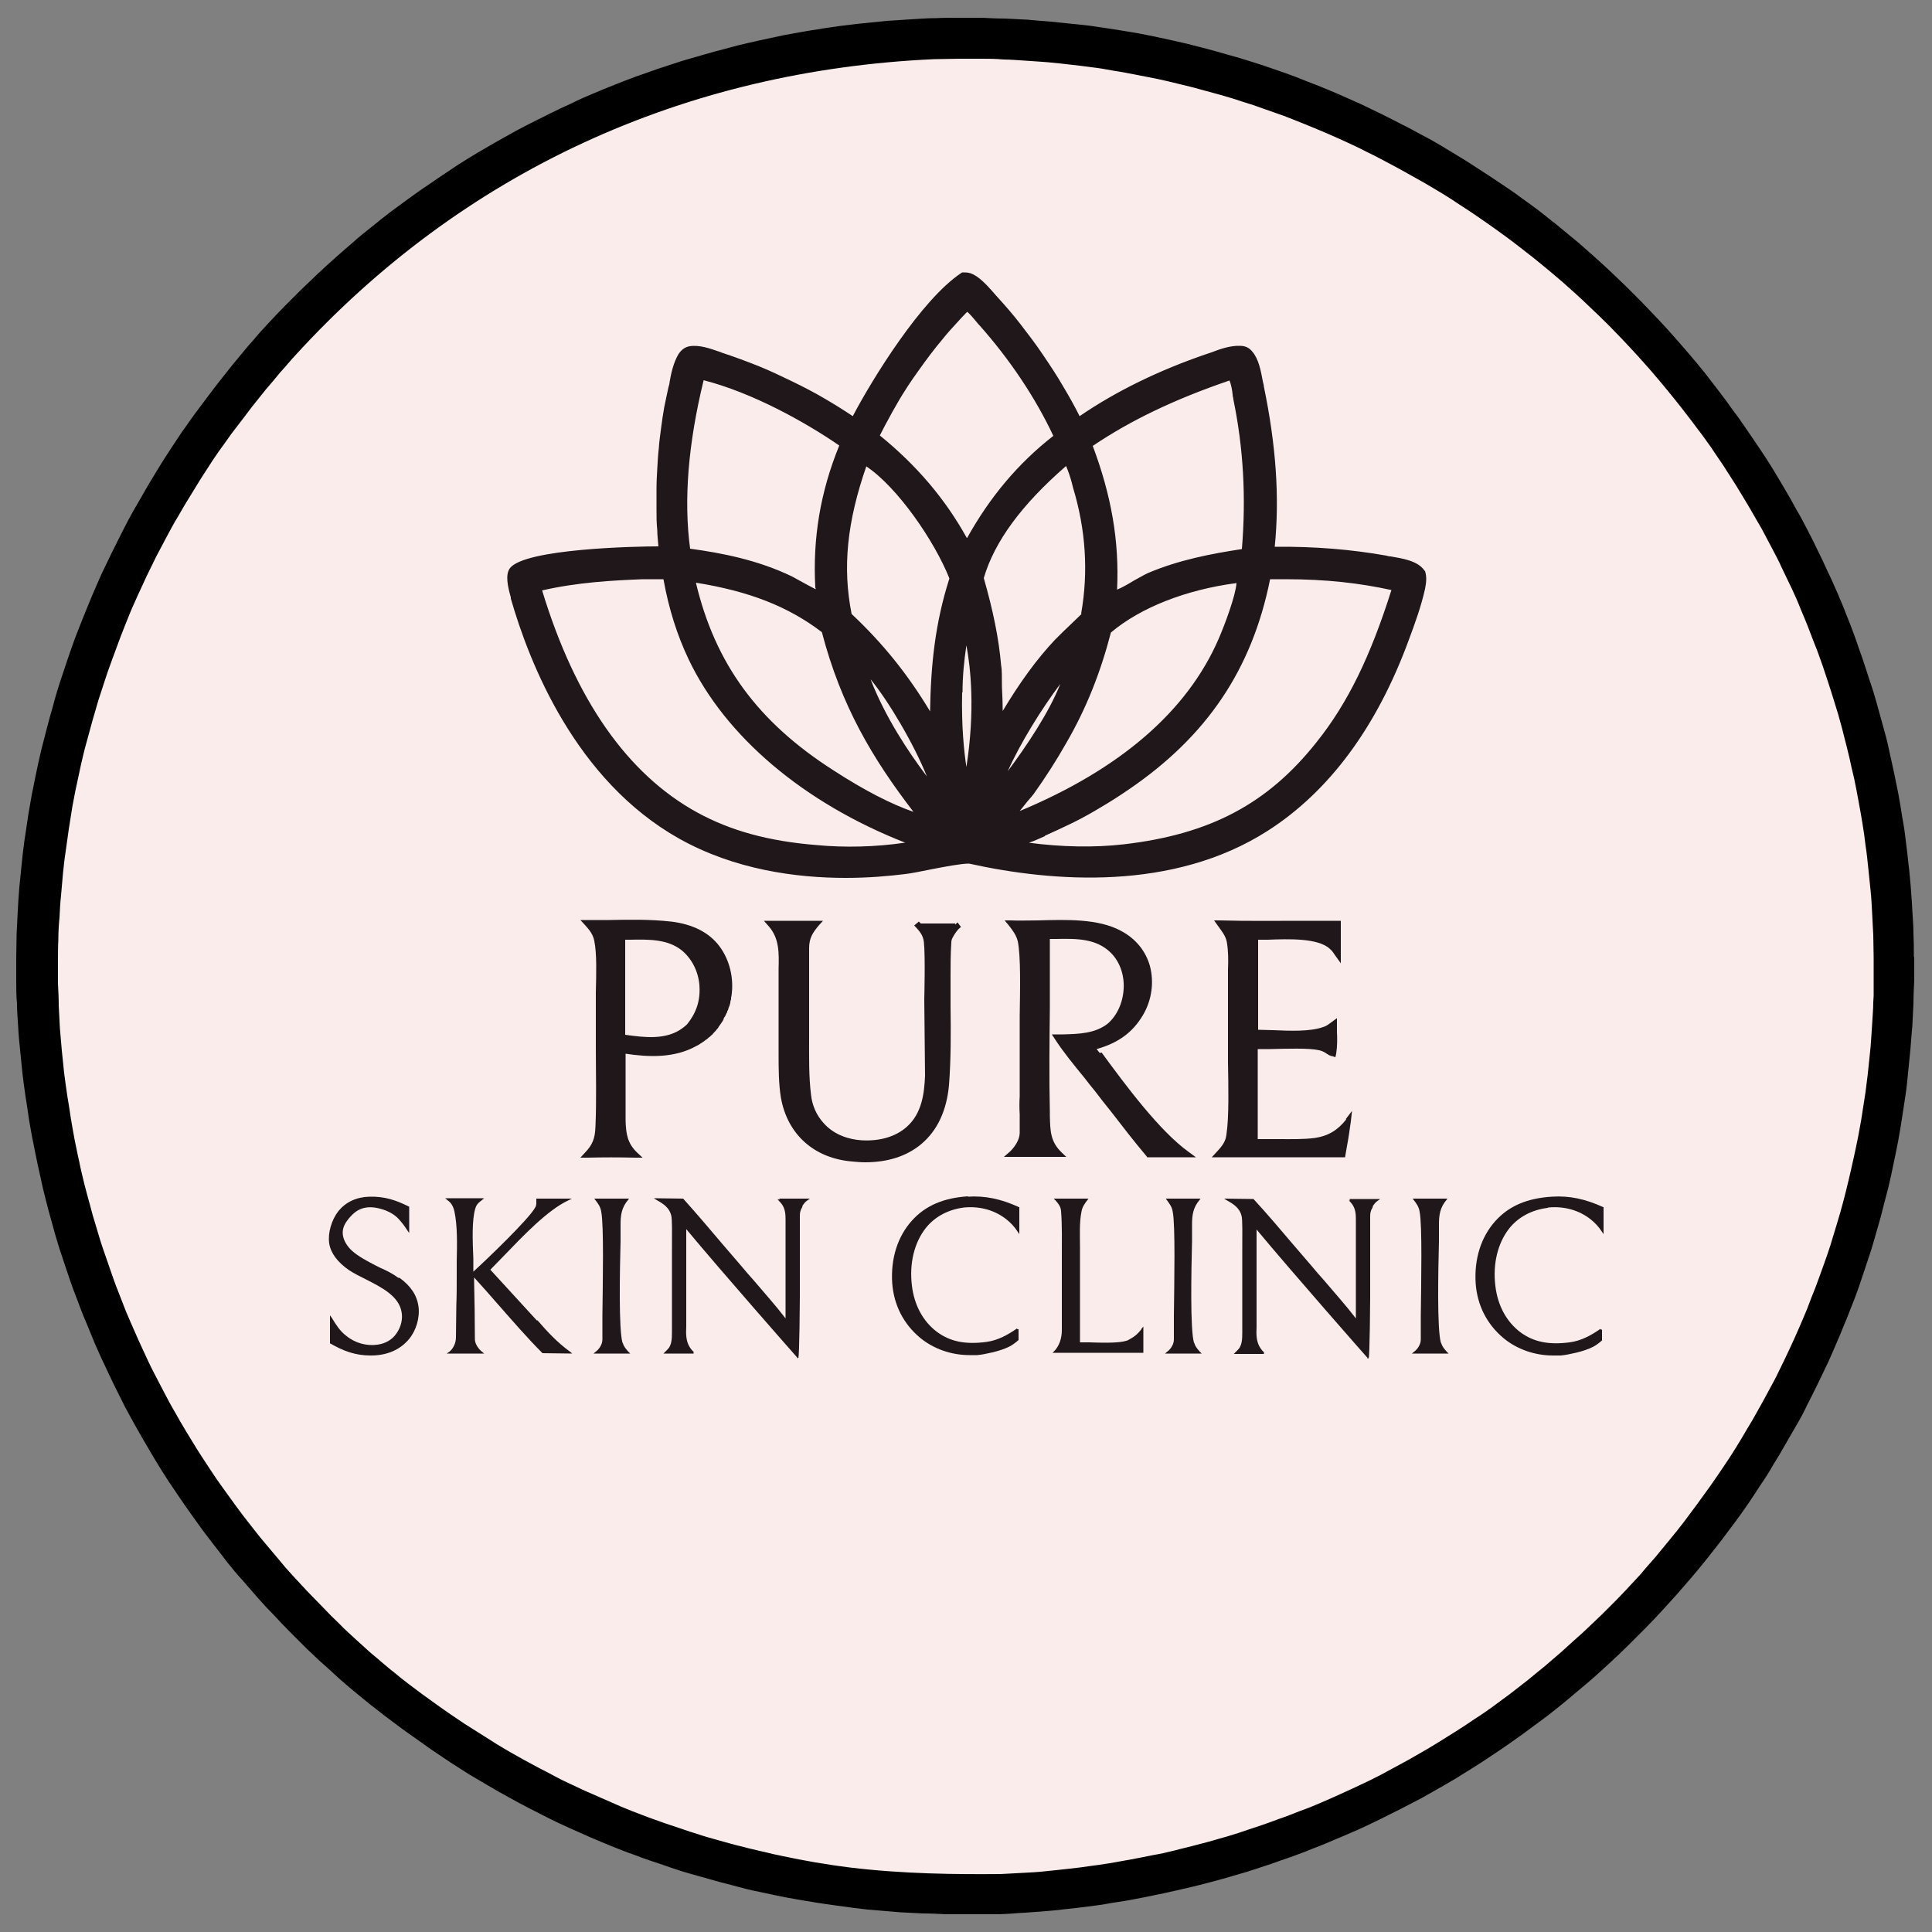
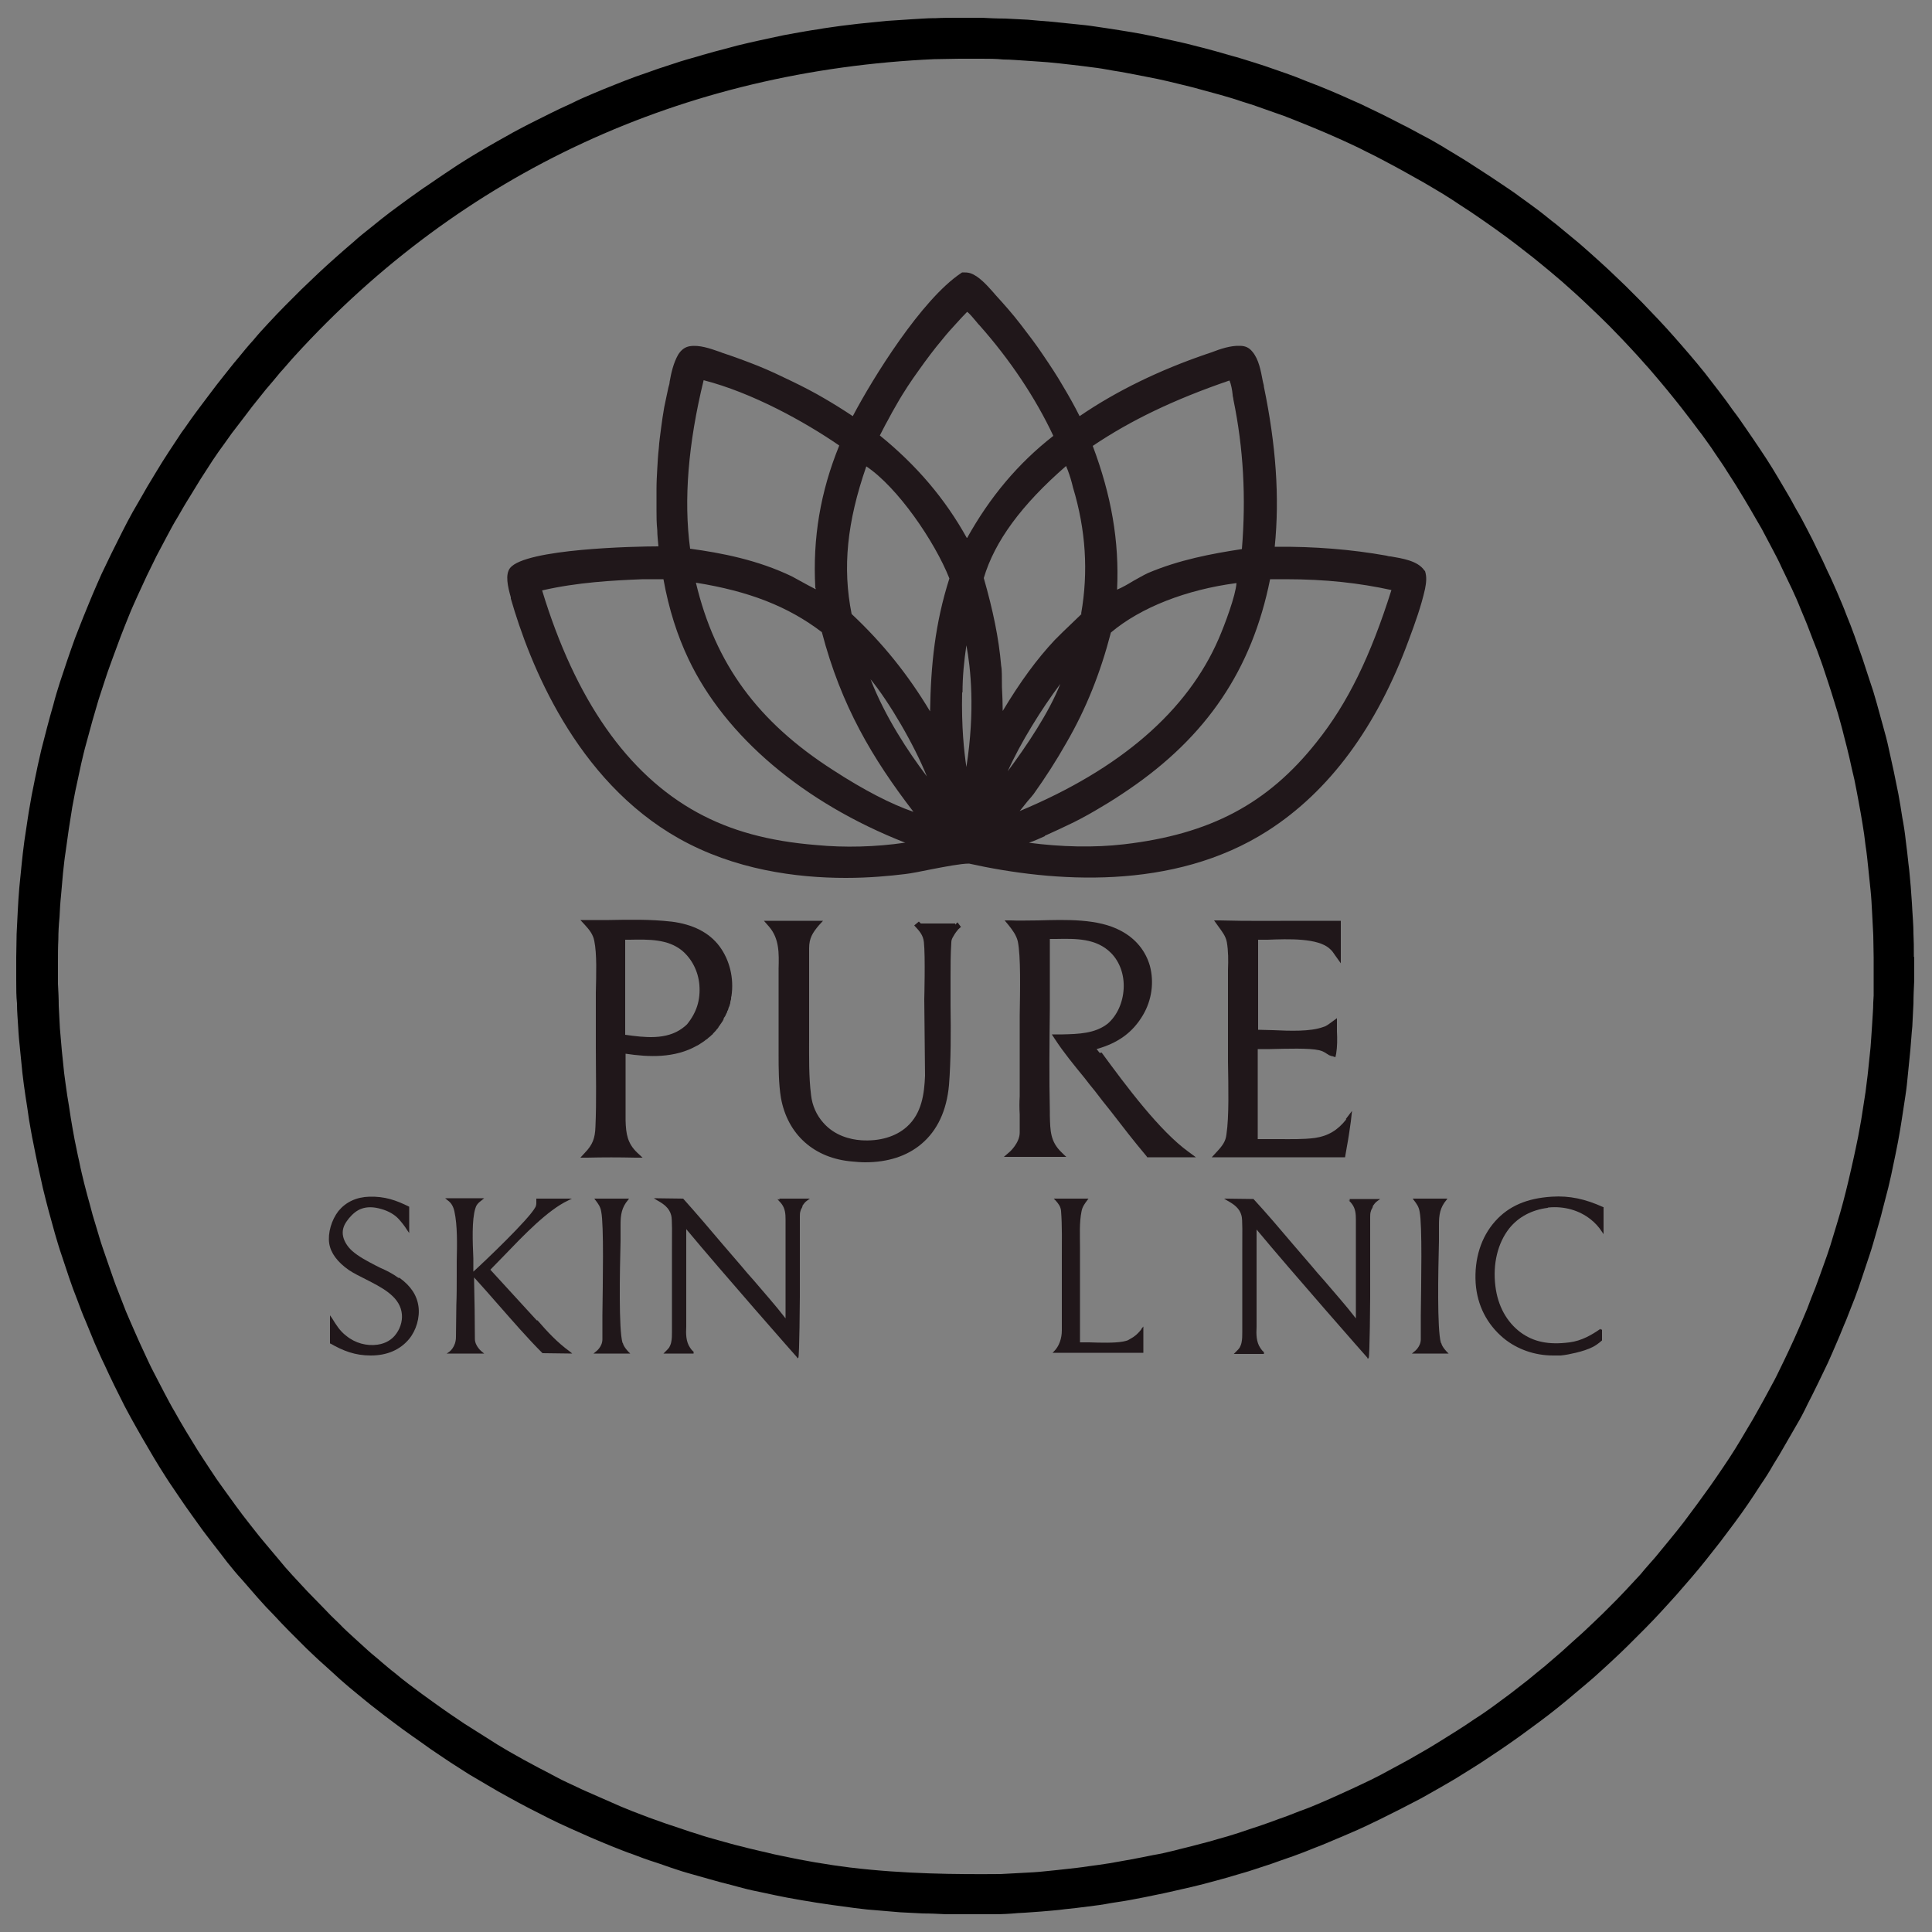
<svg xmlns="http://www.w3.org/2000/svg" id="Layer_1" version="1.1" viewBox="0 0 500 500">
  <rect x="0" y="0" width="500" height="500" fill="#808080" stroke="none" />
  <defs>
    <style>
      .st0 {
        fill: #20171a;
      }

      .st1 {
        fill: #faeceb;
      }
    </style>
  </defs>
  <g>
-     <path class="st1" d="M489.8,253.5c0,2,0,3.9-.2,5.9,0,2-.2,3.9-.3,5.9-.1,2-.3,3.9-.4,5.9-.2,1.9-.4,3.9-.6,5.8-.2,1.9-.5,3.9-.7,5.8-.3,1.9-.6,3.9-.9,5.8s-.6,3.9-1,5.8c-.4,1.9-.7,3.8-1.2,5.8s-.8,3.8-1.3,5.7c-.5,1.9-.9,3.8-1.4,5.7-.5,1.9-1,3.8-1.6,5.7-.5,1.9-1.1,3.8-1.7,5.6-.6,1.9-1.2,3.7-1.8,5.6-.6,1.8-1.3,3.7-2,5.5-.7,1.8-1.4,3.7-2.1,5.5-.7,1.8-1.5,3.6-2.3,5.4-.8,1.8-1.6,3.6-2.4,5.4-.8,1.8-1.7,3.5-2.5,5.3-.9,1.8-1.7,3.5-2.6,5.2-.9,1.7-1.8,3.5-2.8,5.2-.9,1.7-1.9,3.4-2.9,5.1-1,1.7-2,3.4-3,5-1,1.7-2.1,3.3-3.2,5-1.1,1.6-2.2,3.3-3.3,4.9-1.1,1.6-2.2,3.2-3.4,4.8-1.1,1.6-2.3,3.2-3.5,4.7s-2.4,3.1-3.6,4.6c-1.2,1.5-2.5,3-3.7,4.5s-2.5,3-3.8,4.4c-1.3,1.5-2.6,2.9-4,4.3-1.3,1.5-2.7,2.9-4.1,4.3-1.4,1.4-2.8,2.8-4.2,4.2-1.4,1.4-2.8,2.7-4.3,4.1s-2.9,2.7-4.4,4c-1.5,1.3-3,2.6-4.5,3.9-1.5,1.3-3,2.5-4.6,3.8-1.5,1.2-3.1,2.5-4.7,3.6-1.6,1.2-3.2,2.4-4.8,3.5-1.6,1.1-3.2,2.3-4.9,3.4s-3.3,2.2-4.9,3.3c-1.7,1.1-3.3,2.1-5,3.2-1.7,1-3.4,2-5.1,3s-3.4,2-5.2,2.9c-1.7.9-3.5,1.9-5.2,2.8-1.8.9-3.5,1.8-5.3,2.6-1.8.9-3.6,1.7-5.4,2.5-1.8.8-3.6,1.6-5.4,2.4s-3.6,1.5-5.5,2.2c-1.8.7-3.7,1.4-5.5,2.1-1.9.7-3.7,1.3-5.6,2-1.9.6-3.8,1.2-5.6,1.8-1.9.6-3.8,1.1-5.7,1.7-1.9.5-3.8,1.1-5.7,1.6s-3.8,1-5.8,1.4c-1.9.4-3.9.9-5.8,1.3-1.9.4-3.9.8-5.8,1.1-1.9.4-3.9.7-5.8,1s-3.9.6-5.9.8c-2,.3-3.9.5-5.9.7s-3.9.4-5.9.5c-2,.2-3.9.3-5.9.4-2,.1-4,.2-5.9.3-.3,0-.5,0-.7,0-1.9,0-3.9,0-5.8,0-1.9,0-3.9,0-5.8,0-1.9,0-3.9-.1-5.8-.2-1.9,0-3.8-.2-5.8-.3s-3.8-.3-5.8-.5-3.8-.4-5.7-.6-3.8-.5-5.7-.7-3.8-.6-5.7-.9c-1.9-.3-3.8-.7-5.7-1s-3.8-.7-5.7-1.2-3.8-.8-5.6-1.3-3.7-.9-5.6-1.4c-1.9-.5-3.7-1-5.6-1.6s-3.7-1.1-5.5-1.7-3.7-1.2-5.5-1.8c-1.8-.6-3.6-1.3-5.4-2s-3.6-1.4-5.4-2.1-3.6-1.5-5.3-2.2c-1.8-.8-3.5-1.5-5.3-2.4-1.8-.8-3.5-1.6-5.2-2.5s-3.5-1.7-5.2-2.6c-1.7-.9-3.4-1.8-5.1-2.7s-3.4-1.9-5-2.8c-1.7-1-3.3-2-5-3-1.6-1-3.3-2-4.9-3.1-1.6-1.1-3.2-2.1-4.8-3.2-1.6-1.1-3.2-2.2-4.7-3.3-1.6-1.1-3.1-2.3-4.7-3.4-1.5-1.2-3.1-2.3-4.6-3.5s-3-2.4-4.5-3.7c-1.5-1.2-2.9-2.5-4.4-3.8-1.5-1.3-2.9-2.6-4.3-3.9-1.5-1.3-2.9-2.7-4.3-4-1.4-1.4-2.8-2.8-4.2-4.2s-2.7-2.8-4.1-4.3c-1.3-1.4-2.7-2.9-4-4.4-1.3-1.5-2.6-3-3.9-4.5-1.3-1.5-2.5-3-3.8-4.5s-2.5-3.1-3.7-4.6c-1.2-1.6-2.4-3.1-3.5-4.7-1.2-1.6-2.3-3.2-3.4-4.8-1.1-1.6-2.2-3.3-3.3-4.9s-2.1-3.3-3.2-5-2.1-3.4-3.1-5.1c-1-1.7-2-3.4-2.9-5.1-1-1.7-1.9-3.5-2.8-5.2-.9-1.7-1.8-3.5-2.7-5.3-.9-1.8-1.7-3.5-2.5-5.3s-1.6-3.6-2.4-5.4c-.8-1.8-1.5-3.6-2.3-5.5-.7-1.8-1.5-3.7-2.1-5.5-.7-1.8-1.4-3.7-2-5.6-.6-1.9-1.3-3.7-1.9-5.6s-1.2-3.8-1.7-5.7c-.6-1.9-1.1-3.8-1.6-5.7-.5-1.9-1-3.8-1.5-5.7-.5-1.9-.9-3.8-1.3-5.8s-.8-3.9-1.2-5.8c-.4-1.9-.7-3.9-1-5.8-.3-1.9-.6-3.9-.9-5.8-.3-1.9-.5-3.9-.7-5.9-.2-2-.4-3.9-.6-5.9-.2-2-.3-3.9-.4-5.9-.1-2-.2-3.9-.3-5.9,0-2-.1-3.9-.2-5.9,0-2,0-3.9,0-5.9s0-3.9.1-5.9c0-2,.2-3.9.3-5.9.1-2,.3-3.9.4-5.9.2-1.9.4-3.9.6-5.8s.4-3.9.7-5.8c.3-1.9.5-3.9.8-5.8.3-1.9.6-3.9,1-5.8.4-1.9.7-3.9,1.1-5.8.4-1.9.8-3.8,1.3-5.7s.9-3.8,1.4-5.7c.5-1.9,1-3.8,1.6-5.7.5-1.9,1.1-3.8,1.7-5.6.6-1.9,1.2-3.7,1.8-5.6.6-1.9,1.3-3.7,2-5.5.7-1.8,1.4-3.7,2.1-5.5s1.5-3.6,2.2-5.4c.8-1.8,1.6-3.6,2.4-5.4s1.6-3.6,2.5-5.3c.9-1.8,1.7-3.5,2.6-5.3.9-1.7,1.8-3.5,2.8-5.2.9-1.7,1.9-3.4,2.9-5.1s2-3.4,3-5.1c1-1.7,2.1-3.3,3.1-5s2.2-3.3,3.3-4.9c1.1-1.6,2.2-3.2,3.4-4.8s2.3-3.2,3.5-4.7,2.4-3.1,3.6-4.6c1.2-1.5,2.5-3.1,3.7-4.6,1.3-1.5,2.5-3,3.8-4.5,1.3-1.5,2.6-2.9,3.9-4.4,1.3-1.5,2.7-2.9,4.1-4.3,1.4-1.4,2.8-2.8,4.2-4.2,1.4-1.4,2.8-2.8,4.3-4.1s2.9-2.7,4.4-4c1.5-1.3,3-2.6,4.5-3.9,1.5-1.3,3-2.5,4.6-3.8,1.5-1.2,3.1-2.5,4.7-3.7,1.6-1.2,3.2-2.4,4.8-3.5,1.6-1.2,3.2-2.3,4.8-3.4,1.6-1.1,3.3-2.2,4.9-3.3,1.7-1.1,3.3-2.1,5-3.2,1.7-1,3.4-2.1,5.1-3.1s3.4-2,5.2-2.9c1.7-1,3.5-1.9,5.2-2.8s3.5-1.8,5.3-2.7,3.6-1.7,5.4-2.5c1.8-.8,3.6-1.6,5.4-2.4s3.6-1.5,5.5-2.3c1.8-.7,3.7-1.4,5.5-2.1,1.9-.7,3.7-1.4,5.6-2s3.8-1.3,5.6-1.8,3.8-1.2,5.7-1.7c1.9-.5,3.8-1.1,5.7-1.6,1.9-.5,3.8-1,5.8-1.4,1.9-.4,3.9-.9,5.8-1.3,1.9-.4,3.9-.8,5.8-1.1s3.9-.7,5.8-1c2-.3,3.9-.6,5.9-.8,2-.3,3.9-.5,5.9-.7,2-.2,3.9-.4,5.9-.6,2-.2,3.9-.3,5.9-.4,2-.1,4-.2,5.9-.3h.4c1.9,0,3.9-.1,5.8-.1,1.9,0,3.9,0,5.8,0,1.9,0,3.9,0,5.8.2,1.9,0,3.9.2,5.8.3s3.9.3,5.8.4,3.9.4,5.8.6,3.9.5,5.8.7,3.8.6,5.8.9c1.9.3,3.8.7,5.7,1s3.8.7,5.7,1.1c1.9.4,3.8.8,5.7,1.3,1.9.5,3.8.9,5.6,1.4,1.9.5,3.7,1,5.6,1.6,1.9.5,3.7,1.1,5.6,1.7,1.8.6,3.7,1.2,5.5,1.8,1.8.6,3.7,1.3,5.5,2s3.6,1.4,5.4,2.1c1.8.7,3.6,1.5,5.4,2.2,1.8.8,3.6,1.6,5.3,2.4,1.8.8,3.5,1.6,5.3,2.5,1.7.8,3.5,1.7,5.2,2.6s3.4,1.8,5.1,2.7c1.7.9,3.4,1.9,5.1,2.9,1.7,1,3.3,2,5,3,1.7,1,3.3,2.1,4.9,3.1,1.6,1.1,3.2,2.1,4.8,3.2,1.6,1.1,3.2,2.2,4.8,3.3s3.1,2.3,4.7,3.5c1.5,1.2,3.1,2.4,4.6,3.6s3,2.4,4.5,3.7c1.5,1.2,3,2.5,4.4,3.8,1.5,1.3,2.9,2.6,4.3,3.9,1.5,1.3,2.9,2.7,4.3,4.1,1.4,1.4,2.8,2.8,4.2,4.2,1.4,1.4,2.7,2.8,4.1,4.3,1.3,1.4,2.7,2.9,4,4.4s2.6,3,3.9,4.5c1.3,1.5,2.5,3,3.8,4.6,1.2,1.5,2.5,3.1,3.7,4.7,1.2,1.6,2.4,3.2,3.5,4.8,1.2,1.6,2.3,3.2,3.4,4.8,1.1,1.6,2.2,3.3,3.3,4.9,1.1,1.7,2.1,3.3,3.2,5,1,1.7,2.1,3.4,3,5.1,1,1.7,2,3.4,2.9,5.1,1,1.7,1.9,3.5,2.8,5.2.9,1.8,1.8,3.5,2.7,5.3.9,1.8,1.7,3.6,2.5,5.4.8,1.8,1.6,3.6,2.4,5.4.8,1.8,1.5,3.6,2.3,5.5.7,1.8,1.4,3.7,2.1,5.5s1.4,3.7,2,5.6c.6,1.9,1.3,3.7,1.8,5.6.6,1.9,1.2,3.8,1.7,5.7.6,1.9,1.1,3.8,1.6,5.7.5,1.9,1,3.8,1.4,5.8.5,1.9.9,3.8,1.3,5.8.4,1.9.8,3.9,1.1,5.8s.7,3.9,1,5.8.6,3.9.9,5.9c.3,2,.5,3.9.7,5.9.2,2,.4,3.9.6,5.9.2,2,.3,3.9.4,5.9.1,2,.2,3.9.3,5.9,0,2,.1,3.9.1,5.9,0,2,0,3.9,0,5.9h0Z" />
    <path d="M495.3,247.6v-.7s0,0,0,0c0-1.7,0-3.4-.1-5.3,0-2.2-.2-4.2-.3-6.1-.1-2.3-.3-4.2-.4-6-.2-1.9-.3-3.9-.6-6-.2-1.9-.4-3.8-.7-6-.2-1.9-.5-3.9-.9-6-.3-1.9-.6-3.9-1-6-.4-2-.8-4-1.2-5.9-.5-2.3-.9-4.1-1.3-5.9-.4-1.9-.9-3.8-1.5-5.9-.5-1.8-1-3.7-1.6-5.8-.6-2.2-1.2-4.1-1.8-5.8-.7-2.1-1.3-4-1.9-5.8-.7-2-1.4-3.9-2-5.7-.7-1.9-1.4-3.8-2.2-5.7-.7-1.9-1.5-3.7-2.3-5.6-.8-1.8-1.6-3.7-2.5-5.5-.8-1.8-1.7-3.7-2.6-5.5-.8-1.7-1.7-3.5-2.7-5.4-.9-1.7-1.8-3.5-2.9-5.3-.9-1.7-1.9-3.5-3-5.3-1-1.7-2-3.4-3.1-5.2-1-1.6-2-3.2-3.3-5.1-1.1-1.6-2.2-3.3-3.4-5-1.3-1.9-2.4-3.5-3.5-4.9-1.1-1.6-2.3-3.2-3.6-4.9-1.2-1.6-2.5-3.2-3.7-4.8-1.3-1.6-2.6-3.2-3.9-4.7-1.5-1.8-2.8-3.2-4-4.6-1.3-1.5-2.7-3-4.1-4.5-1.4-1.5-2.8-2.9-4.2-4.4-1.4-1.4-2.8-2.8-4.3-4.3-1.7-1.6-3.1-3-4.4-4.2-1.3-1.2-2.6-2.4-4.4-4-1.6-1.4-3-2.7-4.5-3.9-1.8-1.5-3.3-2.7-4.6-3.8-1.6-1.2-3.1-2.5-4.7-3.7-1.7-1.3-3.3-2.4-4.8-3.5-1.3-1-3.1-2.2-4.9-3.4-1.6-1.1-3.3-2.2-5-3.3-1.9-1.2-3.5-2.3-5-3.2-1.9-1.2-3.7-2.2-5.1-3.1-1.7-1-3.4-2-5.2-2.9-1.7-.9-3.4-1.9-5.3-2.8-1.7-.9-3.5-1.8-5.3-2.7-1.9-.9-3.7-1.8-5.4-2.6-1.8-.8-3.6-1.6-5.4-2.4-1.9-.8-3.7-1.6-5.5-2.3-1.8-.7-3.7-1.4-5.6-2.2-1.8-.7-3.6-1.3-5.6-2-1.9-.7-3.8-1.3-5.7-1.9-1.7-.5-3.7-1.2-5.7-1.7-1.8-.5-3.7-1.1-5.7-1.6-2.1-.6-4-1-5.8-1.5-2.1-.5-4-.9-5.8-1.3-1.7-.4-3.8-.8-5.8-1.2-1.7-.3-3.8-.7-5.9-1-1.9-.3-3.8-.6-5.9-.9-1.9-.3-3.8-.5-5.9-.7-1.9-.2-3.8-.4-5.9-.6-2.2-.2-4.1-.3-5.9-.5-2.1-.1-4.1-.2-5.9-.3-2.1,0-4.1-.1-6-.2-2.1,0-4.1,0-6,0-2.1,0-4.1,0-5.9.1h-.4c-2,0-4,.2-6.1.3-2,.1-4,.3-6.1.4-2.2.2-4.1.4-6,.6-2.2.2-4.1.5-6,.7-1.9.3-3.9.5-6,.9-2.2.3-4.2.7-6,1-1.8.3-3.8.7-6,1.2-1.8.4-3.8.8-5.9,1.3-1.8.4-3.8.9-5.9,1.5-1.9.5-3.9,1-5.9,1.6-1.9.6-3.9,1.1-5.8,1.7-2.1.7-4,1.3-5.8,1.9-2,.7-3.9,1.4-5.7,2-1.9.7-3.7,1.4-5.7,2.2-1.8.7-3.7,1.5-5.6,2.3-1.7.7-3.5,1.5-5.5,2.5-1.8.8-3.7,1.7-5.5,2.6-1.8.9-3.6,1.8-5.4,2.7-1.9,1-3.7,1.9-5.4,2.9-1.8,1-3.6,2-5.3,3-1.9,1.1-3.6,2.1-5.2,3.1-1.6,1-3.2,2-5.1,3.3-1.6,1.1-3.3,2.2-5,3.4-1.7,1.1-3.3,2.3-5,3.5-1.4,1-3,2.2-4.9,3.6-1.6,1.2-3.2,2.5-4.8,3.8-1.9,1.5-3.4,2.7-4.7,3.9-1.3,1.1-2.8,2.4-4.6,4-1.6,1.4-3.1,2.8-4.5,4.1-1.5,1.4-2.9,2.8-4.4,4.2-1.4,1.4-2.9,2.9-4.3,4.3-1.3,1.3-2.7,2.8-4.2,4.4-1.3,1.4-2.7,2.9-4,4.5-1.3,1.4-2.5,2.9-3.9,4.6-1.3,1.5-2.5,3.1-3.8,4.7-1.3,1.6-2.5,3.2-3.7,4.8-1.4,1.9-2.6,3.4-3.6,4.8-1.2,1.6-2.3,3.3-3.5,4.9-1.1,1.7-2.2,3.3-3.3,5-1.1,1.7-2.2,3.4-3.2,5.1-1,1.7-2.1,3.4-3.1,5.2-.9,1.5-1.8,3.2-3,5.2-1,1.8-1.9,3.5-2.8,5.3-.9,1.8-1.8,3.6-2.7,5.4-.9,1.8-1.7,3.6-2.6,5.4-.8,1.8-1.6,3.6-2.4,5.5-.8,2-1.6,3.8-2.3,5.6-.7,1.7-1.4,3.6-2.2,5.6-.6,1.7-1.3,3.6-2,5.7-.6,1.9-1.3,3.8-1.9,5.7-.6,1.9-1.2,3.8-1.7,5.8-.6,2.1-1.2,4.2-1.6,5.8-.5,1.9-1,3.8-1.5,5.8-.4,1.9-.9,3.8-1.3,5.9-.5,2.2-.8,4.1-1.2,5.9-.3,1.9-.7,3.8-1,5.9-.3,2-.6,4-.9,6-.3,2.1-.5,4.1-.7,6-.2,2-.4,4-.6,6-.2,2.2-.3,4.2-.4,6-.1,1.8-.2,3.7-.3,6,0,2.2-.1,4.1-.1,6,0,2.2,0,4.1,0,6,0,2.2,0,4.1.2,6,0,2.2.2,4.1.3,6,.1,2.1.3,4.1.5,6,.2,2,.4,4,.6,6,.2,1.9.5,3.9.8,6,.3,1.9.6,3.8.9,6,.4,2.2.7,4.2,1.1,6,.4,2.1.8,4,1.2,5.9.4,2,.9,3.9,1.3,5.9.5,2.1,1,4,1.5,5.9.6,2.1,1.1,4,1.6,5.8.5,1.7,1.1,3.8,1.8,5.8.6,1.9,1.3,3.8,1.9,5.7.6,1.8,1.3,3.7,2.1,5.7.7,1.9,1.4,3.8,2.2,5.6.8,1.9,1.5,3.7,2.3,5.6.9,2,1.7,3.9,2.5,5.5.8,1.7,1.6,3.5,2.6,5.5.8,1.6,1.6,3.2,2.7,5.4,1,1.9,2,3.7,2.9,5.3,1,1.8,2,3.5,3,5.2,1.1,1.9,2.1,3.6,3.1,5.2,1.1,1.7,2.1,3.4,3.3,5.1,1.1,1.6,2.2,3.3,3.4,5,1.1,1.6,2.3,3.2,3.5,4.9,1.1,1.6,2.4,3.2,3.6,4.8,1.3,1.7,2.6,3.3,3.7,4.8,1.3,1.6,2.5,3.1,3.9,4.6,1.3,1.5,2.6,3,4,4.6,1.4,1.6,2.8,3.1,4.1,4.4,1.3,1.4,2.6,2.8,4.2,4.4,1.5,1.5,2.9,2.9,4.3,4.3,1.5,1.4,2.9,2.8,4.4,4.1,1.3,1.2,2.7,2.4,4.4,4,1.5,1.3,3,2.6,4.5,3.8,1.5,1.2,3,2.5,4.6,3.7,1.5,1.2,3.1,2.4,4.7,3.6,1.6,1.2,3.2,2.4,4.8,3.5,1.7,1.2,3.3,2.3,4.8,3.4,1.6,1.1,3.3,2.2,4.9,3.3,1.7,1.1,3.3,2.1,5,3.2,1.7,1,3.4,2,5.1,3s3.4,2,5.1,2.9c1.6.9,3.3,1.8,5.2,2.8,1.6.8,3.3,1.7,5.3,2.7,1.6.8,3.3,1.6,5.3,2.5,2,.9,3.8,1.7,5.4,2.4,1.8.8,3.6,1.5,5.5,2.3,1.8.7,3.7,1.5,5.5,2.1,1.8.7,3.7,1.4,5.6,2,1.9.6,3.7,1.3,5.6,1.9,2,.7,4,1.2,5.7,1.7,1.7.5,3.6,1,5.7,1.6,2,.5,3.9,1,5.7,1.5,1.9.5,3.8.9,5.8,1.3,1.8.4,3.7.8,5.8,1.2,1.8.3,3.7.7,5.8,1,2.1.4,4,.6,5.8.9,2,.3,3.9.5,5.9.8,2.2.3,4.3.5,5.9.6,1.9.2,3.9.3,5.9.5,2,.1,3.9.2,5.9.3,2,0,3.9.1,5.9.2,2,0,3.9,0,5.9,0s3.7,0,5.9,0c.2,0,.4,0,.6,0h.2c1.9,0,3.9-.1,6.1-.3,2.3-.1,4.3-.3,6-.4,2-.2,4-.3,6.1-.6,1.8-.2,3.9-.4,6-.7,1.8-.2,3.9-.5,6-.9,2-.3,4-.6,6-1,1.7-.3,3.6-.7,6-1.2,2.1-.4,4.1-.9,5.9-1.3,1.9-.4,3.9-.9,5.9-1.4,2.3-.6,4.1-1.1,5.9-1.6,1.7-.5,3.7-1.1,5.8-1.7,1.8-.6,3.7-1.2,5.8-1.9,1.7-.6,3.6-1.3,5.7-2,1.9-.7,3.8-1.4,5.7-2.2,1.9-.7,3.7-1.5,5.6-2.3,2-.8,3.9-1.7,5.6-2.4,1.8-.8,3.6-1.7,5.5-2.6,1.8-.9,3.6-1.8,5.4-2.7,1.7-.9,3.5-1.8,5.4-2.8,1.8-1,3.5-2,5.3-3,1.7-1,3.5-2,5.2-3.1,1.9-1.2,3.6-2.2,5.1-3.2,1.7-1.1,3.4-2.3,5.1-3.4,1.6-1.1,3.2-2.2,5-3.5,1.6-1.2,3.3-2.4,4.9-3.6,1.6-1.2,3.2-2.4,4.8-3.7,1.6-1.3,3.2-2.6,4.7-3.9,1.7-1.4,3.2-2.7,4.6-3.9,1.3-1.2,2.7-2.4,4.5-4.1,1.6-1.5,3.1-2.9,4.4-4.2,1.5-1.5,2.9-2.9,4.3-4.3,1.5-1.5,2.9-3,4.2-4.4,1.5-1.6,2.8-3.1,4-4.4,1.3-1.5,2.6-3,3.9-4.5,1.3-1.5,2.6-3.1,3.8-4.6,1.1-1.4,2.3-2.9,3.7-4.7,1.4-1.8,2.5-3.4,3.6-4.8,1.2-1.6,2.4-3.3,3.5-4.9,1.1-1.6,2.2-3.3,3.3-5,1.1-1.6,2.2-3.3,3.2-5.1,1-1.6,2.1-3.4,3.1-5.2,1.1-1.9,2.1-3.6,3-5.2.9-1.5,1.8-3.2,2.8-5.3.8-1.5,1.6-3.2,2.7-5.4,1-2,1.8-3.8,2.6-5.4.8-1.8,1.6-3.6,2.4-5.5.8-1.8,1.5-3.7,2.3-5.5.8-2,1.5-3.9,2.2-5.6.7-1.9,1.4-3.8,2-5.7.6-1.9,1.3-3.8,1.9-5.7.7-2.1,1.2-4,1.7-5.7.5-1.8,1.1-3.7,1.6-5.8.5-1.9,1-3.9,1.5-5.8.5-2.1,1-4.3,1.3-5.9.4-1.9.8-3.8,1.2-5.9.4-2.1.7-4,1-5.9.3-1.9.6-3.9.9-5.9.3-1.9.5-3.8.7-6,.2-1.9.4-3.8.6-6,.2-2.2.3-4.2.5-6,.1-1.9.2-3.9.3-6,0-1.9.1-3.9.2-6,0-1.9,0-3.9,0-6ZM484.9,253.6v4.1c0,.6-.1,1.1-.1,1.7,0,1.8-.2,3.7-.3,5.8-.1,2.1-.3,4-.4,5.8-.2,1.8-.4,3.7-.6,5.8-.2,2.1-.5,3.9-.7,5.8-.3,2-.6,3.9-.9,5.8-.3,2.1-.7,3.9-1,5.7-.4,2-.8,3.9-1.2,5.7-.4,1.9-.9,3.9-1.3,5.7-.4,1.8-.9,3.6-1.4,5.6-.5,1.8-1,3.7-1.6,5.6-.5,1.7-1.1,3.6-1.7,5.6-.5,1.6-1.1,3.3-1.9,5.5-.7,1.9-1.3,3.7-2,5.5-.7,1.7-1.4,3.5-2.1,5.4-.8,1.9-1.5,3.6-2.3,5.4-.7,1.6-1.5,3.4-2.4,5.3-.9,1.9-1.7,3.6-2.5,5.2-.8,1.7-1.7,3.4-2.7,5.2-.9,1.7-1.9,3.5-2.8,5.1-1,1.8-1.9,3.4-2.9,5-1,1.7-2,3.4-3,5-1,1.6-2.1,3.3-3.2,4.9-1.3,1.9-2.3,3.4-3.3,4.8-1,1.4-2.1,2.9-3.4,4.7-1.2,1.6-2.3,3.1-3.5,4.7-1,1.3-2.2,2.8-3.6,4.5-1.2,1.5-2.5,3-3.7,4.5-1.3,1.5-2.6,2.9-3.8,4.4-1.1,1.2-2.5,2.7-4,4.3-1.3,1.4-2.6,2.7-4,4.1-1.4,1.4-2.7,2.7-4.1,4-1.5,1.4-2.8,2.7-4.2,3.9-1.3,1.2-2.7,2.4-4.2,3.8-1.5,1.3-2.9,2.5-4.3,3.7-1.4,1.1-2.8,2.3-4.4,3.6-1.3,1-2.7,2.1-4.5,3.5-1.6,1.2-3.1,2.3-4.6,3.4-1.4,1-2.8,2-4.7,3.2-1.6,1.1-3.1,2.1-4.7,3.1-1.6,1-3.2,2-4.8,3-1.6,1-3.3,2-4.9,2.9-1.7,1-3.3,1.9-5,2.8-1.7.9-3.3,1.8-5,2.7-1.7.9-3.4,1.7-5.1,2.5-1.7.8-3.4,1.6-5.2,2.4-1.8.8-3.5,1.6-5.2,2.3-1.6.7-3.3,1.4-5.3,2.1-1.8.7-3.5,1.4-5.3,2-1.8.7-3.6,1.3-5.3,1.9-1.6.5-3.3,1.1-5.4,1.8-1.8.6-3.6,1.1-5.4,1.6-1.6.5-3.6,1-5.5,1.5-1.8.5-3.7.9-5.5,1.4-2,.5-3.8.9-5.6,1.2-1.8.4-3.6.7-5.6,1.1-1.9.3-3.7.7-5.6,1-2,.3-3.9.6-5.6.8-1.9.3-3.8.5-5.6.7-1.8.2-3.6.4-5.7.6-1.8.2-3.6.3-5.7.4-2,.1-3.9.2-5.6.3-11.4.1-25,0-39.1-1.7-1.5-.2-3-.4-4.4-.6s-2.9-.5-4.4-.7c-1.5-.3-2.9-.5-4.4-.8-1.5-.3-2.9-.6-4.4-.9-1.5-.3-2.9-.6-4.4-1-1.5-.3-2.9-.7-4.3-1-1.4-.4-2.9-.7-4.3-1.1-1.4-.4-2.9-.8-4.3-1.2-1.4-.4-2.9-.8-4.3-1.3-1.4-.4-2.9-.9-4.3-1.4-1.4-.5-2.8-.9-4.2-1.4-1.4-.5-2.8-1-4.2-1.5-1.4-.5-2.8-1.1-4.2-1.6-1.4-.6-2.8-1.1-4.1-1.7-1.4-.6-2.7-1.2-4.1-1.8-1.4-.6-2.7-1.2-4.1-1.8-1.4-.6-2.7-1.3-4.1-1.9-1.3-.6-2.7-1.3-4-2-1.3-.7-2.6-1.4-4-2.1-1.3-.7-2.6-1.4-3.9-2.1-1.3-.7-2.6-1.5-3.9-2.2-1.3-.8-2.6-1.5-3.8-2.3-1.3-.8-2.5-1.6-3.8-2.4-1.3-.8-2.5-1.6-3.8-2.4-1.2-.8-2.5-1.7-3.7-2.5-1.2-.8-2.4-1.7-3.7-2.6-1.2-.9-2.4-1.7-3.6-2.6-1.2-.9-2.4-1.8-3.6-2.7-1.2-.9-2.3-1.8-3.5-2.8-1.2-.9-2.3-1.9-3.4-2.8-1.1-1-2.3-1.9-3.4-2.9-1.1-1-2.2-2-3.3-3-1.4-1.3-2.9-2.6-4.2-4-1.5-1.4-2.8-2.7-4.1-4.1-1.4-1.4-2.7-2.8-4.1-4.2-1.3-1.4-2.6-2.8-3.9-4.2-1.3-1.4-2.6-2.9-3.8-4.4-1.3-1.5-2.5-3-3.7-4.4-1.2-1.4-2.4-3-3.6-4.5-1.2-1.5-2.4-3.1-3.5-4.6-1-1.4-2.1-2.9-3.4-4.7-1.1-1.5-2.2-3.1-3.3-4.8-1.1-1.7-2.2-3.3-3.2-4.9-1-1.6-2-3.3-3-4.9-1.1-1.8-2-3.4-2.9-5-.9-1.5-1.8-3.2-2.8-5.1-.9-1.7-1.8-3.5-2.7-5.2-1-1.9-1.8-3.7-2.5-5.2-.9-1.9-1.7-3.7-2.4-5.3-.7-1.6-1.5-3.4-2.3-5.3-.7-1.8-1.4-3.6-2.1-5.4-.7-1.7-1.3-3.5-2-5.5-.6-1.7-1.2-3.5-1.9-5.5-.7-2-1.2-3.9-1.7-5.5-.7-2.2-1.2-4-1.6-5.6-.5-1.8-1-3.6-1.5-5.6-.4-1.7-.9-3.6-1.3-5.7-.5-2.1-.8-3.9-1.2-5.7-.4-2.1-.7-3.9-1-5.7-.3-2.1-.6-3.9-.9-5.7-.3-2.1-.6-4.2-.8-5.8-.2-1.8-.4-3.7-.6-5.8-.2-1.9-.3-3.9-.5-5.8-.1-1.8-.2-3.7-.3-5.8,0-1.9-.1-3.8-.2-5.7,0-1.9,0-3.8,0-5.7,0-1.9,0-3.8.1-5.8,0-1.8.1-3.7.3-5.7.1-2.1.2-3.9.4-5.7.2-1.9.3-3.8.5-5.7.2-1.9.4-3.8.7-5.7.3-1.9.5-3.8.8-5.7.3-1.8.6-3.7.9-5.7.4-2,.7-3.9,1.1-5.6.4-1.9.8-3.7,1.2-5.6.4-1.7.8-3.5,1.4-5.6.5-1.9,1-3.7,1.5-5.5.5-1.8,1.1-3.7,1.6-5.5.6-1.8,1.2-3.7,1.8-5.5.6-1.9,1.3-3.7,1.9-5.4.7-1.8,1.3-3.6,2-5.4.7-1.8,1.4-3.6,2.1-5.3.7-1.8,1.5-3.5,2.3-5.3.8-1.7,1.6-3.5,2.4-5.2.8-1.6,1.6-3.3,2.5-5.1.9-1.7,1.8-3.4,2.7-5.1.9-1.7,1.8-3.4,2.8-5,1.1-1.9,2-3.5,2.9-4.9,1-1.6,2-3.3,3-4.9,1-1.6,2.1-3.2,3.1-4.8,1-1.5,2.1-3.1,3.3-4.7,1.1-1.6,2.2-3.1,3.4-4.6,1.2-1.6,2.4-3.1,3.5-4.6,1.1-1.4,2.3-2.9,3.6-4.5,1.2-1.4,2.4-2.8,3.7-4.4,1.3-1.4,2.5-2.9,3.8-4.3C119.6,44.6,176.8,18.2,242,15.3h.6c1.8,0,3.7-.1,5.7-.1.7,0,1.3,0,2,0,1.2,0,2.4,0,3.7,0,1.8,0,3.7,0,5.7.2,1.9,0,3.8.2,5.7.3,2,.1,3.9.3,5.7.4,2.1.2,4.1.4,5.7.6,1.7.2,3.6.4,5.7.7,1.8.2,3.6.5,5.7.9,2.1.3,3.9.7,5.6,1,2,.4,4,.8,5.6,1.1,1.8.4,3.7.8,5.6,1.3,2,.5,3.8.9,5.5,1.4,1.8.5,3.7,1,5.5,1.5,1.7.5,3.5,1,5.5,1.7,2,.6,3.8,1.2,5.4,1.8,1.8.6,3.6,1.3,5.4,1.9,1.8.7,3.6,1.4,5.3,2.1,1.8.7,3.6,1.5,5.3,2.2,1.8.8,3.5,1.5,5.2,2.3,1.7.8,3.5,1.6,5.2,2.5,1.7.8,3.4,1.7,5.1,2.6,1.7.9,3.4,1.8,5,2.7,1.6.9,3.2,1.8,5,2.8,1.5.9,3.1,1.8,4.9,2.9,1.6,1,3.2,2,4.8,3.1,1.6,1,3.2,2.1,4.8,3.2,1.7,1.2,3.2,2.2,4.7,3.3,1.8,1.3,3.3,2.4,4.6,3.4,1.8,1.4,3.2,2.5,4.5,3.5,1.4,1.1,2.8,2.3,4.4,3.6,1.5,1.3,3,2.5,4.3,3.7,1.5,1.3,2.9,2.6,4.2,3.8,1.4,1.3,2.8,2.7,4.2,4,1.3,1.3,2.7,2.6,4.1,4.1,1.3,1.3,2.6,2.7,4,4.2,1.3,1.4,2.6,2.8,3.9,4.3,1.3,1.4,2.5,2.9,3.8,4.4,1.2,1.4,2.4,2.9,3.7,4.5,1.2,1.5,2.4,3,3.6,4.6,1.2,1.5,2.3,3.1,3.5,4.6,1.1,1.6,2.3,3.1,3.3,4.7,1.2,1.8,2.3,3.3,3.2,4.8,1,1.6,2.1,3.2,3.1,4.9,1,1.6,2,3.3,3,5,1,1.8,2,3.4,2.9,5,.9,1.7,1.8,3.4,2.7,5.1s1.8,3.4,2.6,5.2c.8,1.7,1.7,3.5,2.5,5.2.8,1.7,1.6,3.5,2.3,5.3.7,1.7,1.5,3.5,2.2,5.4.7,1.8,1.4,3.7,2.1,5.4.6,1.7,1.3,3.5,1.9,5.4.7,2.1,1.3,3.9,1.8,5.5.6,2,1.2,3.8,1.7,5.5.4,1.5,1,3.5,1.5,5.6.5,1.8.9,3.6,1.4,5.6.4,1.8.8,3.7,1.3,5.7.4,2.1.8,3.9,1.1,5.7.4,2.1.7,3.9,1,5.7.3,1.8.6,3.8.8,5.7.3,1.9.5,3.8.7,5.8.2,1.8.4,3.7.6,5.8.2,1.9.3,3.9.4,5.8.1,1.8.2,3.7.3,5.8,0,1.8.1,3.7.1,5.8,0,2.2,0,4.1,0,5.8Z" />
  </g>
  <g>
    <path class="st0" d="M161.1,347.5c-1-3.5-.7-18.4-.5-26.3,0-1.5,0-2.8,0-3.7v-.6s0,0,0,0c0-2.5.3-4.4,1.9-6.3l.3-.4h-9l.3.4c.7.9,1.3,1.7,1.5,3,.7,3.5.4,18.2.3,26.9,0,2.7,0,4.9,0,6.1,0,2-1.7,3.2-1.7,3.2l-.6.5h9.5s-.4-.4-.4-.4c0,0-1.3-1.3-1.5-2.3Z" />
-     <path class="st0" d="M309,347.5c-1-3.5-.7-18.3-.5-26.3,0-1.5,0-2.8,0-3.7v-.6s0,0,0,0c0-2.5.3-4.4,1.9-6.3l.3-.4h-9l.3.4c.7,1,1.3,1.7,1.5,3,.7,3.5.4,18.2.3,26.9,0,2.7,0,4.9,0,6.1,0,2-1.7,3.2-1.7,3.2l-.6.5h9.5s-.4-.4-.4-.4c0,0-1.3-1.3-1.5-2.3Z" />
    <path class="st0" d="M372.9,347.5c-1-3.5-.7-18.4-.5-26.3,0-1.5,0-2.8,0-3.7v-.6s0,0,0,0c0-2.5.3-4.4,1.9-6.3l.3-.4h-9l.3.4c.7.9,1.3,1.7,1.5,3,.7,3.5.4,18.2.3,26.9,0,2.7,0,4.9,0,6.1,0,2-1.7,3.2-1.7,3.2l-.6.5h9.5s-.4-.4-.4-.4c0,0-1.3-1.3-1.5-2.3Z" />
    <path class="st0" d="M295.4,344s-.6.8-1.4,1.5c-.8.7-1.9,1.2-2.2,1.4-.3.1-.7.2-1.2.3-2.2.4-5.8.3-8.7.2-.9,0-1.8,0-2.4,0v-21.3c0-1.1,0-2.1,0-3.3,0-3.1-.2-6.4.4-9.3.2-1.2.9-2.1,1.5-2.9l.3-.4h-9s.5.5.5.5c.8.9,1.3,1.6,1.4,2.7.3,3.8.2,8.1.2,12.2,0,1.3,0,2.6,0,3.8,0,3.7,0,7.5,0,11.2v3.7c0,2.1-.7,4.1-2,5.4l-.4.4h23.5v-6.8s-.5.6-.5.6Z" />
    <path class="st0" d="M103.1,330.7h0c-1.5-1.1-3.1-1.9-4.7-2.6-.4-.2-.8-.4-1.2-.6-2.3-1.2-4.4-2.3-6.1-3.8-1.2-1.1-2-2.4-2.3-3.7-.3-1.4,0-2.8,1.2-4.3.1-.1.2-.3.3-.4,1-1.2,2.1-2.1,3.3-2.5,1.4-.5,3.1-.5,5.1.1,1.8.5,3.4,1.4,4.5,2.6.7.8,1.4,1.6,2.2,2.9l.5.7v-6.8s0,0,0,0c-3.4-1.7-6.3-2.7-10.3-2.6-3.4.1-6.1,1.4-8,3.7-1.8,2.3-2.8,5.7-2.4,8.4.4,2.5,2.1,4.8,5.1,6.9,1.2.8,2.8,1.6,4.4,2.4,3.9,2,8.4,4.2,9.2,8.3.4,1.9-.1,4-1.3,5.7-1.1,1.6-2.8,2.6-4.9,2.9-2.8.4-5.8-.4-8.1-2.3-1.6-1.2-2.6-2.8-3.7-4.6l-.5-.7v7.3s.1,0,.1,0c3.3,1.9,6.4,3.1,10.4,3.1s0,0,.1,0c4.2,0,7.6-1.5,9.9-4.3,1.8-2.2,2.8-5.5,2.4-8.4-.4-2.9-2-5.3-4.9-7.4Z" />
-     <path class="st0" d="M250.6,309.6c-6.4.4-11.1,2.4-14.6,6.3-3.7,4.1-5.5,9.8-5.1,16.1.4,5.7,2.9,10.6,7.2,14.2,3.5,2.9,8.1,4.5,12.8,4.5s1.3,0,2,0c1.2-.1,2.6-.4,3.9-.7,1.7-.4,3.2-.9,4.4-1.5.8-.4,1.6-1,2.4-1.7h0c0,0,0-2.8,0-2.8h-.3s-.1-.2-.1-.2c-2.3,1.6-4.9,3.1-8,3.5-5.4.7-9.3-.1-12.7-2.6-3.6-2.7-5.9-6.9-6.5-12-.7-5.7.6-11.1,3.6-14.9,2.4-3,5.9-4.8,9.9-5.3,4.1-.4,8,.7,11,3.1,1,.8,2,1.8,2.9,3.2l.4.6v-7s-.1,0-.1,0c-4.6-2.1-8.7-3-13.3-2.7Z" />
    <path class="st0" d="M400.7,312.5c4.1-.4,8,.7,11,3.1,1,.8,2,1.8,2.9,3.2l.4.6v-7s-.1,0-.1,0c-4.6-2.1-8.7-3-13.3-2.7-6.4.4-11.1,2.4-14.6,6.3-3.7,4.1-5.5,9.8-5.1,16.1.4,5.7,2.9,10.6,7.2,14.2,3.5,2.9,8.1,4.5,12.8,4.5s1.3,0,2,0c1.2-.1,2.6-.4,3.9-.7,1.7-.4,3.2-.9,4.4-1.5.8-.4,1.6-1,2.4-1.7h0c0,0,0-2.8,0-2.8h-.3s-.1-.2-.1-.2c-2.3,1.6-4.9,3.1-8,3.5-5.4.7-9.3-.1-12.7-2.6-3.6-2.7-5.9-6.9-6.5-12-.7-5.7.6-11.1,3.6-14.9,2.4-3,5.9-4.8,9.9-5.3Z" />
    <path class="st0" d="M138.9,341.7l-12-13.1c1.1-1.1,2.3-2.4,3.6-3.7,5-5.2,11.2-11.7,16.5-14.2l1-.5h-1.1c-2.1,0-7.8,0-7.8,0h-.3v.3s0,.5,0,.9c0,.5-.2,1-.3,1.1-1.6,3-12.9,13.8-16,16.6,0-1,0-2.2,0-3.4-.2-4.5-.4-10,.5-12.9.2-.8.6-1.4,1.7-2.2l.6-.5h-10.1l.6.5c1,.7,1.5,1.6,1.8,2.9.8,3.7.7,8.4.6,13,0,1.3,0,2.6,0,3.8,0,2.5,0,5-.1,7.4,0,2.7-.1,5.6-.1,8.3s-1.8,3.9-1.8,3.9l-.6.4h9.7l-.6-.5s-1.8-1.4-1.8-3.3c0-4.3-.1-11.1-.2-14.8v-1.1c2.1,2.3,4.2,4.7,6.3,7.1,3.7,4.2,7.4,8.5,11.4,12.5h0c0,0,7.7.1,7.7.1l-.6-.5c-3.3-2.4-5.8-5.1-8.4-8.1Z" />
    <path class="st0" d="M201.3,310.3h0c0,.1,0,.2,0,.2,0,0,.1,0,.2.2h0c.3.3.6.6.8.9.9,1.2,1,2.6,1,4v4c0,4.7,0,9.4,0,14.1v.2c0,2.4,0,4.9,0,7.3-2.6-3.4-5.5-6.6-8.2-9.8-1.1-1.2-2.2-2.5-3.2-3.7-1.6-1.9-3.3-3.8-4.9-5.7-3.3-3.9-6.7-7.9-10.2-11.8h0c0,0-7.6-.1-7.6-.1l.8.5c1.8,1,3.2,2,3.7,3.9.3,1,.2,4.9.2,9.3,0,2.1,0,4.3,0,6.6,0,1.7,0,3.3,0,5v9.3c0,.9,0,1.8-.2,2.7-.1.5-.3.9-.5,1.3-.2.3-.5.6-.8.9l-.7.7h.6c2.3,0,7.2,0,7.2,0h0v-.5s-.3-.1-.9-1h0c-1.1-1.6-1.1-3.6-1-5.5,0-.4,0-.8,0-1.2,0-3,0-6,0-9,0-3.3,0-6.8,0-10.2,0-1.7,0-3.3,0-4.8,9.4,11.3,28.5,33,28.7,33.2v.2c.1,0,.3-.1.3-.1.3-.2.4-15.6.4-15.8,0-3.5,0-7,0-10.4s0-3.2,0-4.8v-2.4s0-.7,0-.7c0-.8,0-1.6,0-2.5,0-.4,0-1,.2-1.5,0-.1.1-.3.2-.5.2-.3.3-.6.3-.8.3-.4.6-.9,1.2-1.3l.7-.5h-7.9v.3Z" />
    <path class="st0" d="M348.9,310.5s.1,0,.2.2h0c.3.3.6.6.8.9.9,1.2,1,2.6,1,4v4c0,4.7,0,9.4,0,14.1v.2c0,2.4,0,4.9,0,7.3-2.6-3.4-5.5-6.6-8.2-9.8-1.1-1.2-2.2-2.5-3.2-3.7-1.6-1.9-3.3-3.8-4.9-5.7-3.3-3.9-6.7-7.9-10.2-11.7h0c0,0-7.6-.1-7.6-.1l.8.5c1.8,1,3.2,2,3.7,3.9.3,1,.2,4.9.2,9.3,0,2.1,0,4.3,0,6.6,0,1.7,0,3.3,0,5v9.3c0,.9,0,1.8-.2,2.7-.1.5-.3.9-.5,1.3-.2.3-.5.6-.8.9l-.7.7h.6c2.3,0,7.2,0,7.2,0h0v-.5s-.3-.1-.9-1h0c-1.1-1.6-1.1-3.6-1-5.5,0-.4,0-.8,0-1.2,0-3,0-6,0-9,0-3.4,0-6.8,0-10.2,0-1.7,0-3.3,0-4.8,9.4,11.3,28.5,33,28.7,33.2v.2c.1,0,.3-.1.3-.1.3-.2.4-15.6.4-15.8,0-3.5,0-7,0-10.4s0-3.2,0-4.8v-2.4s0-.7,0-.7c0-.8,0-1.6,0-2.5,0-.4,0-1,.2-1.5,0-.1.1-.3.2-.5.2-.3.3-.6.3-.8.3-.4.6-.9,1.2-1.3l.7-.5h-7.9v.5Z" />
  </g>
  <g>
    <path class="st0" d="M348.4,289.7c-2.2,2.8-4.7,4.3-8.1,4.8-3.1.4-6.3.3-9.4.3-1.8,0-3.6,0-5.4,0v-23.3c.9,0,2,0,3.2,0,4.3-.1,10.1-.3,12.7.3.8.2,1.2.4,1.8.8.3.2.5.3.8.5.1,0,.3.1.5.2,0,0,.1,0,.2,0l.9.3.2-.9c.3-1.9.3-3.8.2-5.8,0-.6,0-1.3,0-1.9v-1.5s-1.5,1.1-1.5,1.1c-.7.5-1.3,1-2.1,1.2-3.3,1.2-8.5,1-13,.8-1.3,0-2.6-.1-3.8-.1v-23.3c.8,0,1.6,0,2.5,0,5.2-.2,13.1-.5,16.1,2.4.5.4.9,1,1.3,1.6l1.5,2.1v-11s-.7,0-.7,0c-3.1,0-6.2,0-9.3,0-7,0-14.2.1-21.3-.1h-1.5s1,1.4,1,1.4c1,1.4,2,2.6,2.3,4.2.4,2.3.4,4.8.3,7.2,0,.8,0,1.5,0,2.3v15.1c0,1.9,0,4.1,0,6.4.1,6.3.3,14.2-.4,18.8-.2,1.7-.9,2.8-2.6,4.6l-1.2,1.3h34.5s.1-.6.1-.6c.1-.8.3-1.5.4-2.3.4-2.1.7-4.3,1-6.4l.3-2.7-1.6,2.1Z" />
    <path class="st0" d="M247.2,239h-8.9c-.2-.2-.3-.3-.5-.5l-.6.5h0,0s-.6.5-.6.5c1.4,1.5,2.3,2.5,2.5,4.3.4,3.6.1,14.7.1,14.8l.2,19.8c-.2,4.6-.8,9.7-4.7,13.2-2.9,2.6-7.1,3.8-11.8,3.5-2.9-.2-6.9-1.2-9.8-4.5-1.8-2-2.9-4.5-3.2-7.2-.6-4.8-.5-9.7-.5-14.5,0-1.7,0-3.4,0-5.1v-3.5c0-5,0-10.1,0-14.9,0-2.6.9-4,2.5-5.9l1.1-1.2h-4.2c-3.1,0-6.3,0-9.4,0h-1.7c0,0,1.4,1.6,1.4,1.6,2.6,3.1,2.5,6.8,2.4,10.8,0,.7,0,1.4,0,2.1v17.8c0,.7,0,1.4,0,2.2,0,3.7,0,7.6.6,11.3,1.7,9.5,8.6,15.7,18.5,16.5,1.1.1,2.2.2,3.3.2,5.9,0,10.8-1.6,14.5-4.7,4.2-3.5,6.6-8.7,7.2-15.3.5-6.4.5-13.6.4-20.5,0-1.9,0-3.7,0-5.4,0-.7,0-1.4,0-2.2,0-2.8,0-5.7.2-8.8,0-.9.5-1.5.9-2.2.1-.2.5-.7.9-1.2.3-.3.7-.6.7-.6l-.9-1.2s-.3.3-.6.6Z" />
    <path class="st0" d="M284.6,272.5l-.8-1c5.7-1.6,9.4-4.4,12-8.8,2.3-3.9,2.9-8.5,1.8-12.7-1.1-3.9-3.7-7.1-7.5-9.1-5.9-3.2-14.2-2.9-21.5-2.7-2.5,0-4.9.1-7,0h-1.6c0,0,1,1.2,1,1.2,1.1,1.4,2,2.6,2.4,4.2.8,3.8.6,12.7.5,19.3,0,2.2,0,4.1,0,5.5v15.3c-.1,1.6-.1,3.1,0,4.7,0,1.6,0,3.2,0,4.7,0,2.7-2.6,5-2.6,5l-1.5,1.3h16.2c0,.1-1.3-1.2-1.3-1.2-2.9-2.8-2.9-5.6-3-9.5v-1c-.2-8.9-.1-18,0-26.8,0-5.9,0-11.9,0-17.9.5,0,1,0,1.6,0,5.1-.1,10.4-.2,14.2,3.6,2.3,2.3,3.5,5.7,3.3,9.3-.2,3.6-1.7,6.9-4.1,9-3.3,2.6-7.6,2.7-11.7,2.8-.5,0-.9,0-1.4,0h-1.4l.8,1.2c2.2,3.4,5,6.8,7.7,10.1.9,1.2,1.8,2.3,2.7,3.4,1.3,1.7,2.6,3.4,4,5.1,3,3.9,6.1,7.9,9.3,11.7l.2.3h12.6l-1.9-1.4c-7.5-5.4-16.2-17.1-22.5-25.7Z" />
    <path class="st0" d="M173.6,238.5c-5.2-.6-10.7-.5-16-.4-1.9,0-3.8,0-5.7,0h-1.7s1.2,1.3,1.2,1.3c1.2,1.3,2.1,2.5,2.4,4.1.7,3.4.5,8.7.4,13.4,0,1.7,0,3.3,0,4.7,0,3.1,0,6.2,0,9.4,0,6.8.2,13.8-.1,20.6-.1,3.1-.8,4.7-2.7,6.7l-1.2,1.3h1.8c4.1-.1,8.3-.1,12.4,0h1.9s-1.4-1.3-1.4-1.3c-2.5-2.4-2.9-4.8-3-8.3,0-2.3,0-4.6,0-6.9,0-2.3,0-4.6,0-6.9v-3.5c6,.9,12.7,1.2,18.5-2.1h0c0,.1,1.9-1.2,1.9-1.2.2-.2.5-.4.7-.5.2-.2.4-.4.7-.6.2-.2.4-.3.5-.5h.1c.2-.3.4-.5.6-.7.2-.2.4-.4.6-.7.2-.2.4-.4.5-.7.2-.2.3-.4.5-.7.2-.2.3-.5.5-.7.1-.2.2-.4.3-.6v-.2c.2-.3.4-.5.5-.8.1-.2.2-.5.4-.8v-.2c.2-.2.2-.4.3-.6,0-.3.2-.5.3-.8,0-.3.2-.5.2-.8,0-.3.1-.6.2-.9,0-.3,0-.6.1-.8.7-4.7-.5-9.4-3.1-12.9-2.7-3.6-6.9-5.7-12.5-6.4ZM161.1,242.5h0s0,0,0,0h0ZM161.8,243.2c.4,0,.8,0,1.2,0,4.8-.1,9.8-.2,13.5,2.8,2.5,2.1,4.2,5.3,4.5,8.9.3,3.9-.7,7.1-3.2,10.2-.4.4-.8.7-1.2,1-4.2,3.1-9.8,2.4-14.8,1.7v-24.6Z" />
  </g>
  <path class="st0" d="M368.8,148v-.2s-.2-.2-.2-.2c-1.7-2.5-5.8-3.1-8.7-3.6-.4,0-.8-.1-1.1-.2-9-1.6-18.5-2.4-28.9-2.3,1.3-12.9.3-26.4-2.8-41.4,0-.5-.2-.9-.3-1.5-.5-2.6-1-5.6-2.7-7.6-.8-1-1.8-1.5-3.2-1.5-2.4-.1-5.1.8-7.4,1.7-.4.1-.8.3-1.2.4-12.3,4.2-23.4,9.6-32.9,16.1-1.3-2.6-2.7-5.1-4.2-7.6-1.6-2.8-3.4-5.5-5.3-8.3-1.8-2.7-3.8-5.3-5.8-7.9-2-2.6-4.2-5.1-6.4-7.5-.2-.2-.4-.5-.6-.7-1.6-1.8-3.8-4.3-6-5-.7-.2-1.2-.2-1.8-.2h-.3l-.3.2c-10.2,6.8-22.8,27.1-28,37-2.4-1.6-4.8-3.1-7.2-4.5-2.7-1.6-5.6-3.1-8.5-4.5-2.9-1.4-5.8-2.8-8.8-4-3-1.2-6-2.3-9-3.3-.4-.1-.7-.3-1.1-.4-2.3-.8-5.1-1.8-7.6-1.4-1.2.2-2.2.9-3,2.2-1.2,2.1-1.8,4.7-2.2,7,0,.5-.2,1-.3,1.4-.4,1.7-.7,3.4-1.1,5.2-.3,1.8-.6,3.6-.8,5.3-.2,1.7-.5,3.5-.6,5.3-.2,1.7-.3,3.5-.4,5.3-.1,1.7-.2,3.5-.2,5.3,0,1.7,0,3.4,0,5.3,0,1.7,0,3.4.2,5.3,0,1.4.2,2.8.3,4.2-6,0-34.4.6-38.4,5.6-1.3,1.7-.6,4.8.2,7.6v.3c4.8,16.7,16.7,47,43.5,62.1,14.4,8.1,30.4,10.2,43.2,10.2,6,0,11.3-.5,15.4-1,1.7-.2,4.1-.7,6.6-1.2,3.6-.7,7.8-1.5,9.8-1.5s0,0,.1,0c21.7,4.8,52.8,7.2,77.3-8.5,15.9-10.2,28.2-26.8,36.5-49.4,1.6-4.3,3.2-8.7,4.2-13.2.3-1.6.5-3,0-4.6ZM234.1,218.1c-7.5,1.1-15.5,1.3-22.8.6h0c-12.4-1-22.2-3.7-30.8-8.4-18.1-9.9-31.6-29.2-40.2-57.5,9.1-2.1,18.3-2.6,26.1-2.9h5.3c1.4,7.8,3.6,14.6,6.5,20.7,9.5,20,29.8,37.2,56.1,47.5ZM211.1,152.3c0,0,0,.2,0,.2-1.2-.6-3-1.6-4.1-2.2-.9-.5-1.6-.9-2-1.1-8.9-4.3-18.3-6.1-26.4-7.2-1.7-12.6-.5-27.2,3.5-43.6,12.5,3.2,26.1,10.7,35.1,16.9-4.9,12-6.9,24-6.2,36.8ZM180.1,150.8c13.7,2.2,23.8,6.1,32.6,12.8,5,19.1,13.1,32.7,23.7,46.5-5.8-2-12.8-5.6-20.8-10.8-19.5-12.5-30.5-27.5-35.5-48.5ZM240,201.1c0-.1-.2-.2-.3-.4-4.6-6.1-10.6-15.1-14.4-24.9,4.7,5.7,11.3,16.9,14.6,25.2ZM220.4,158.9c-2.4-12-1.2-23.8,3.8-38.2,8.1,5.4,17.7,19.4,21.5,29-3.7,11.6-4.8,22.3-5,34.4-5.7-9.5-12.2-17.6-20.3-25.2ZM249.1,179.2c0-4.1.4-8.2,1-12.2,1.1,5.8,2.3,16.8,0,31.5-.6-4-1.3-10.4-1.1-19.3ZM250.2,139.2c-5.6-10.1-13-18.8-22.5-26.5.7-1.3,1.3-2.6,2-3.8h0c.8-1.5,1.6-3,2.5-4.5.9-1.6,1.8-3,2.7-4.4.9-1.4,1.9-2.8,2.9-4.2,1-1.4,2-2.8,3-4.1,1-1.3,2-2.6,3.2-4,1.1-1.4,2.3-2.7,3.4-3.9,1-1.1,1.9-2.1,2.9-3.1.9.7,1.7,1.8,2.5,2.7.2.3.5.6.7.8,7.9,8.9,14.5,18.8,19.1,28.6-9.1,7.1-16.4,15.8-22.3,26.4ZM279.9,158.9c-.9.9-1.8,1.7-2.7,2.6-1.4,1.3-2.8,2.7-4.2,4.1-4.7,5-9,10.9-13.5,18.4,0-1.9-.1-4.3-.2-6.2,0-2.5,0-4.6-.2-5.5-.6-7.1-2.1-14.3-4.5-22.7,2.8-9.5,9.8-19,21.3-29,.6,1.4,1.1,2.9,1.5,4.4.1.4.2.8.3,1.2,3.3,10.9,4,21.8,2.1,32.6ZM274.4,177c-2.9,7.4-8.7,16-13.6,22.6,3.3-7.4,8.8-16.2,13.6-22.6ZM318.2,98.5c.4.9.7,2.5.8,3.6,0,.5.2.9.2,1.3,2.6,12.6,3.3,25.3,2.2,38.7-7.9,1.2-16.3,2.8-24.3,6.2-1.3.6-2.6,1.4-3.9,2.1-1.3.8-2.7,1.6-4.1,2.2.6-12.6-1.5-24.4-6.3-37.2,9.8-6.6,21-12,35.3-16.9h0ZM320,150.9c-.2,3.2-3,10.7-4.6,14.4-8.1,18.7-25.4,33.7-51.5,44.6.7-.9,1.5-1.9,2-2.5.7-.8,1.3-1.5,1.6-1.9,3-4.2,5.9-8.7,8.5-13.3,5.1-8.8,8.8-18.1,11.5-28.5,7.7-6.5,19.5-11.1,32.5-12.8ZM270.4,216.3c2.5-1.1,5-2.3,7.5-3.5,2.4-1.2,4.9-2.6,7.2-4,2.4-1.4,4.7-2.9,6.9-4.4,20.3-13.8,32-31.1,36.7-54.5h3.9c10.7,0,19.2,1,27.5,2.8-5.4,17.1-11.3,29.3-19.4,39.4-12.6,15.9-27.5,23.8-49.8,26.4-7.7.9-16.3.7-24.6-.4,1.4-.5,2.8-1.1,4.1-1.7Z" />
</svg>